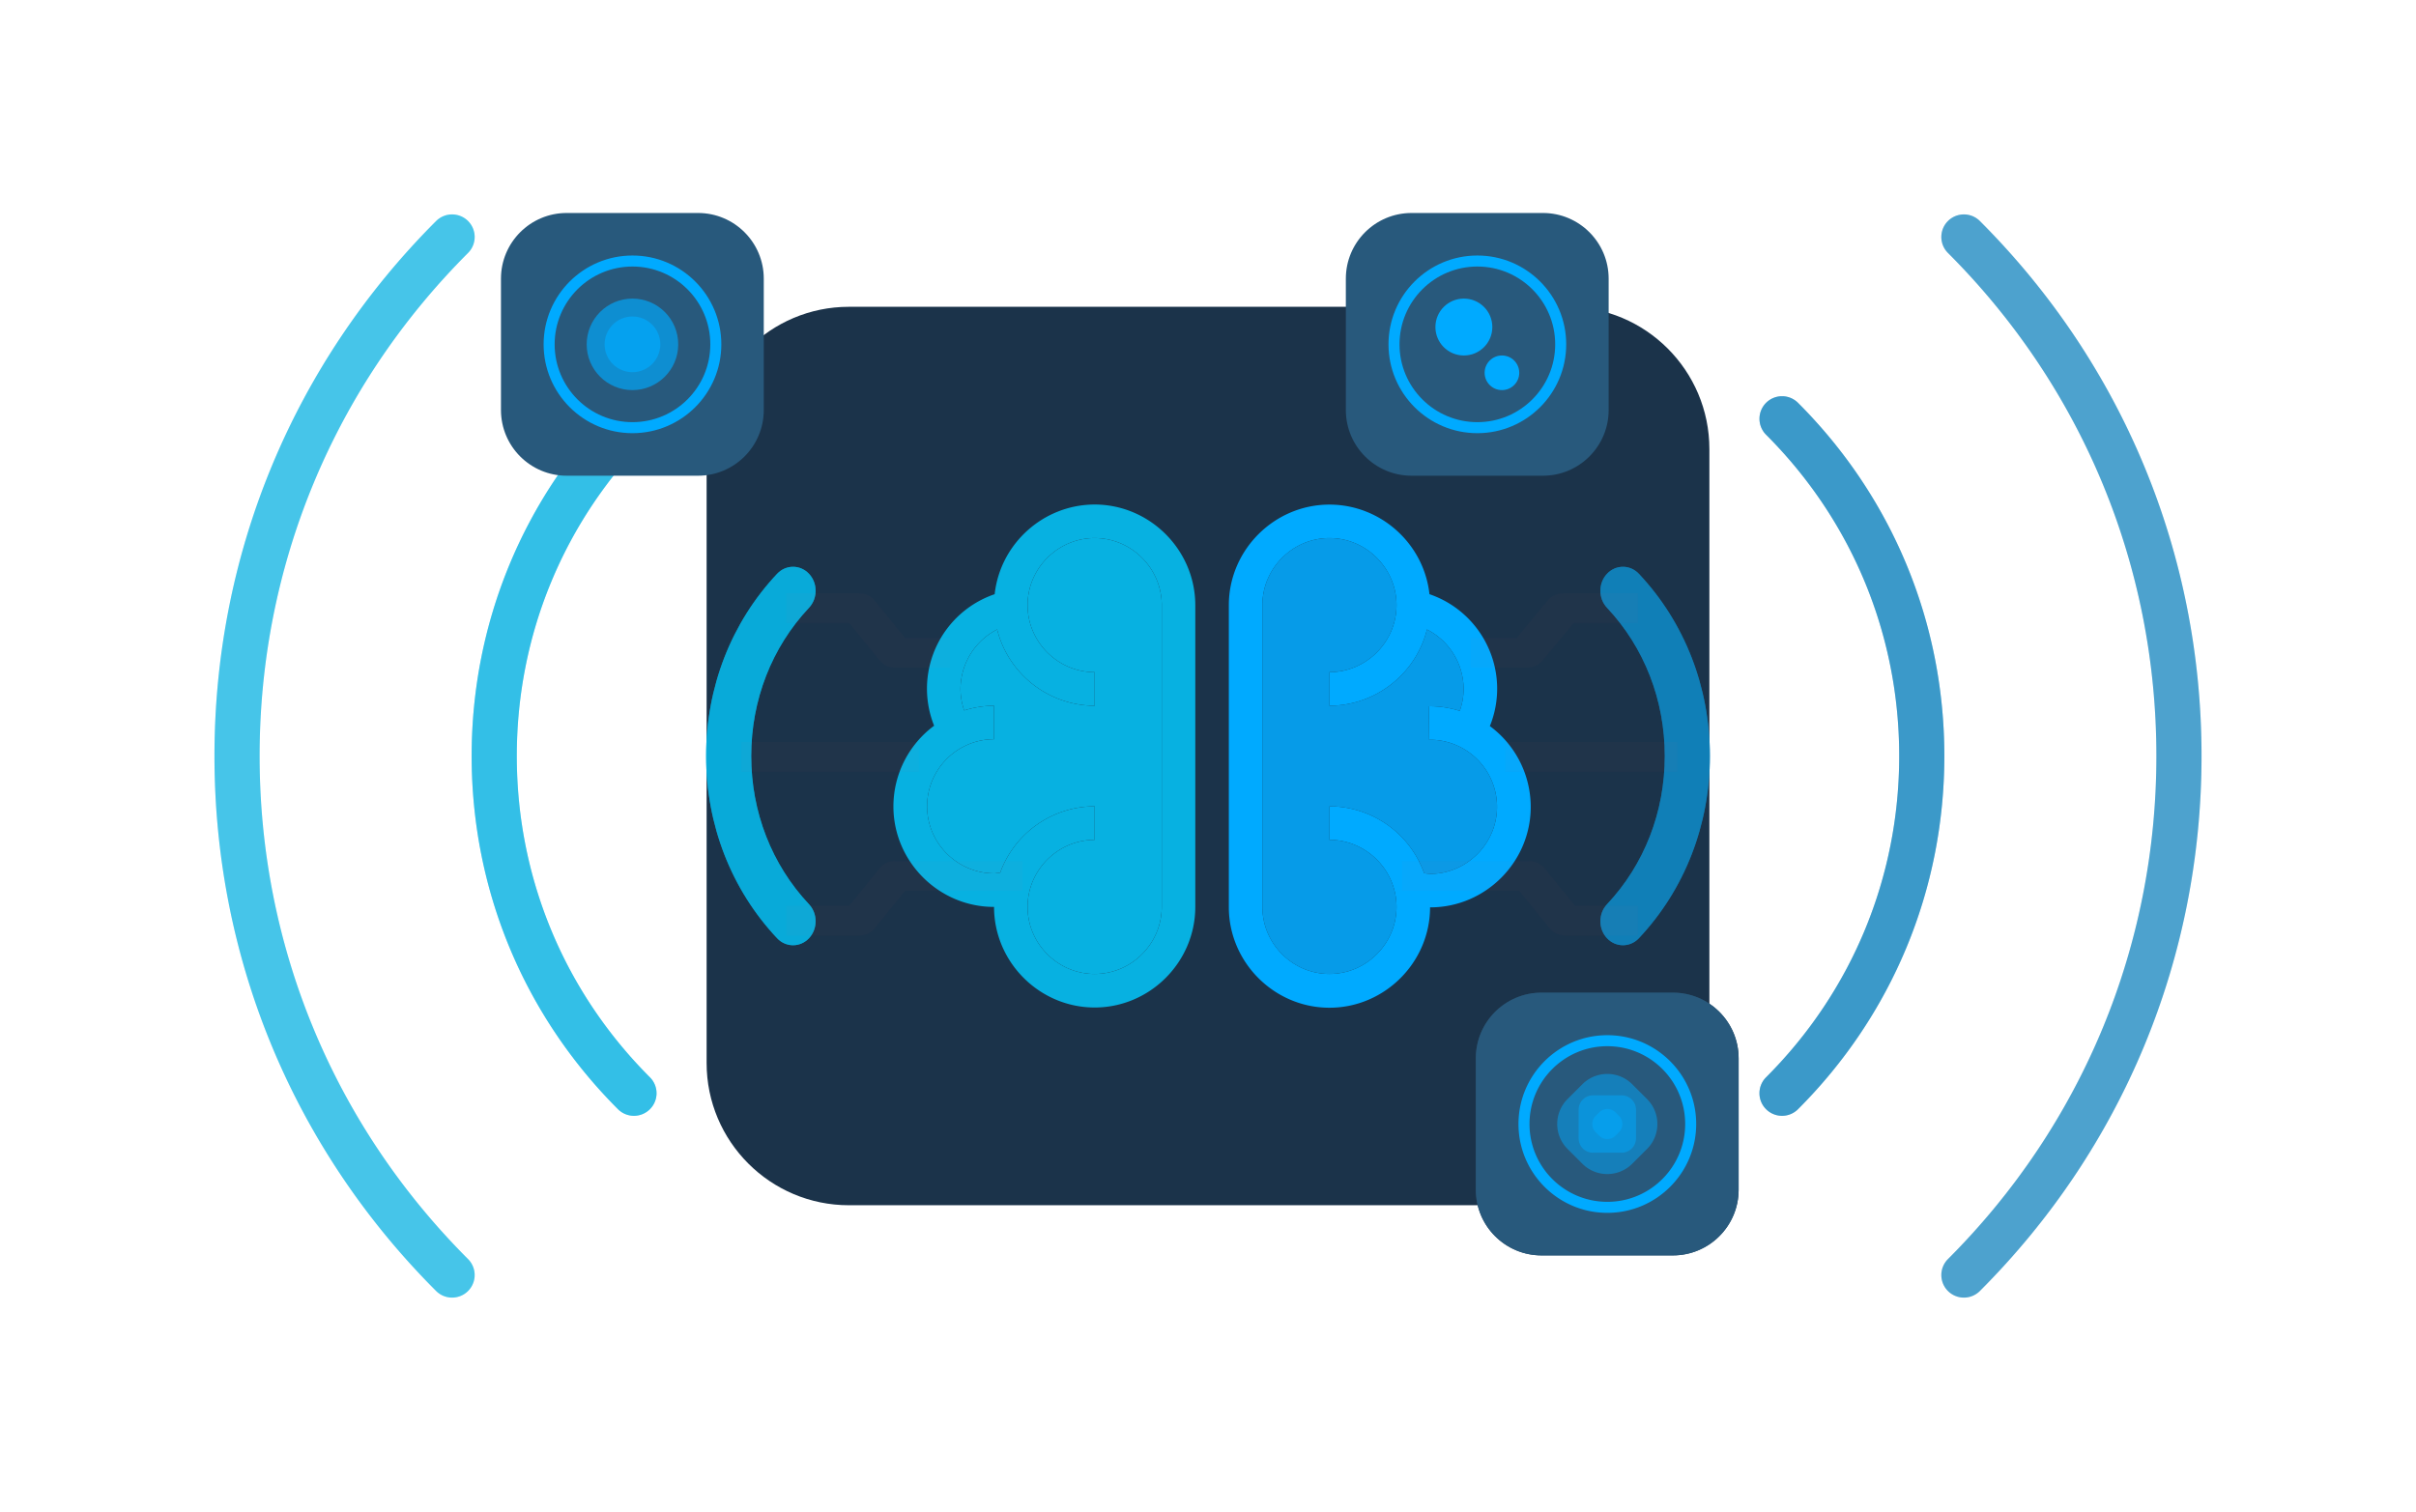
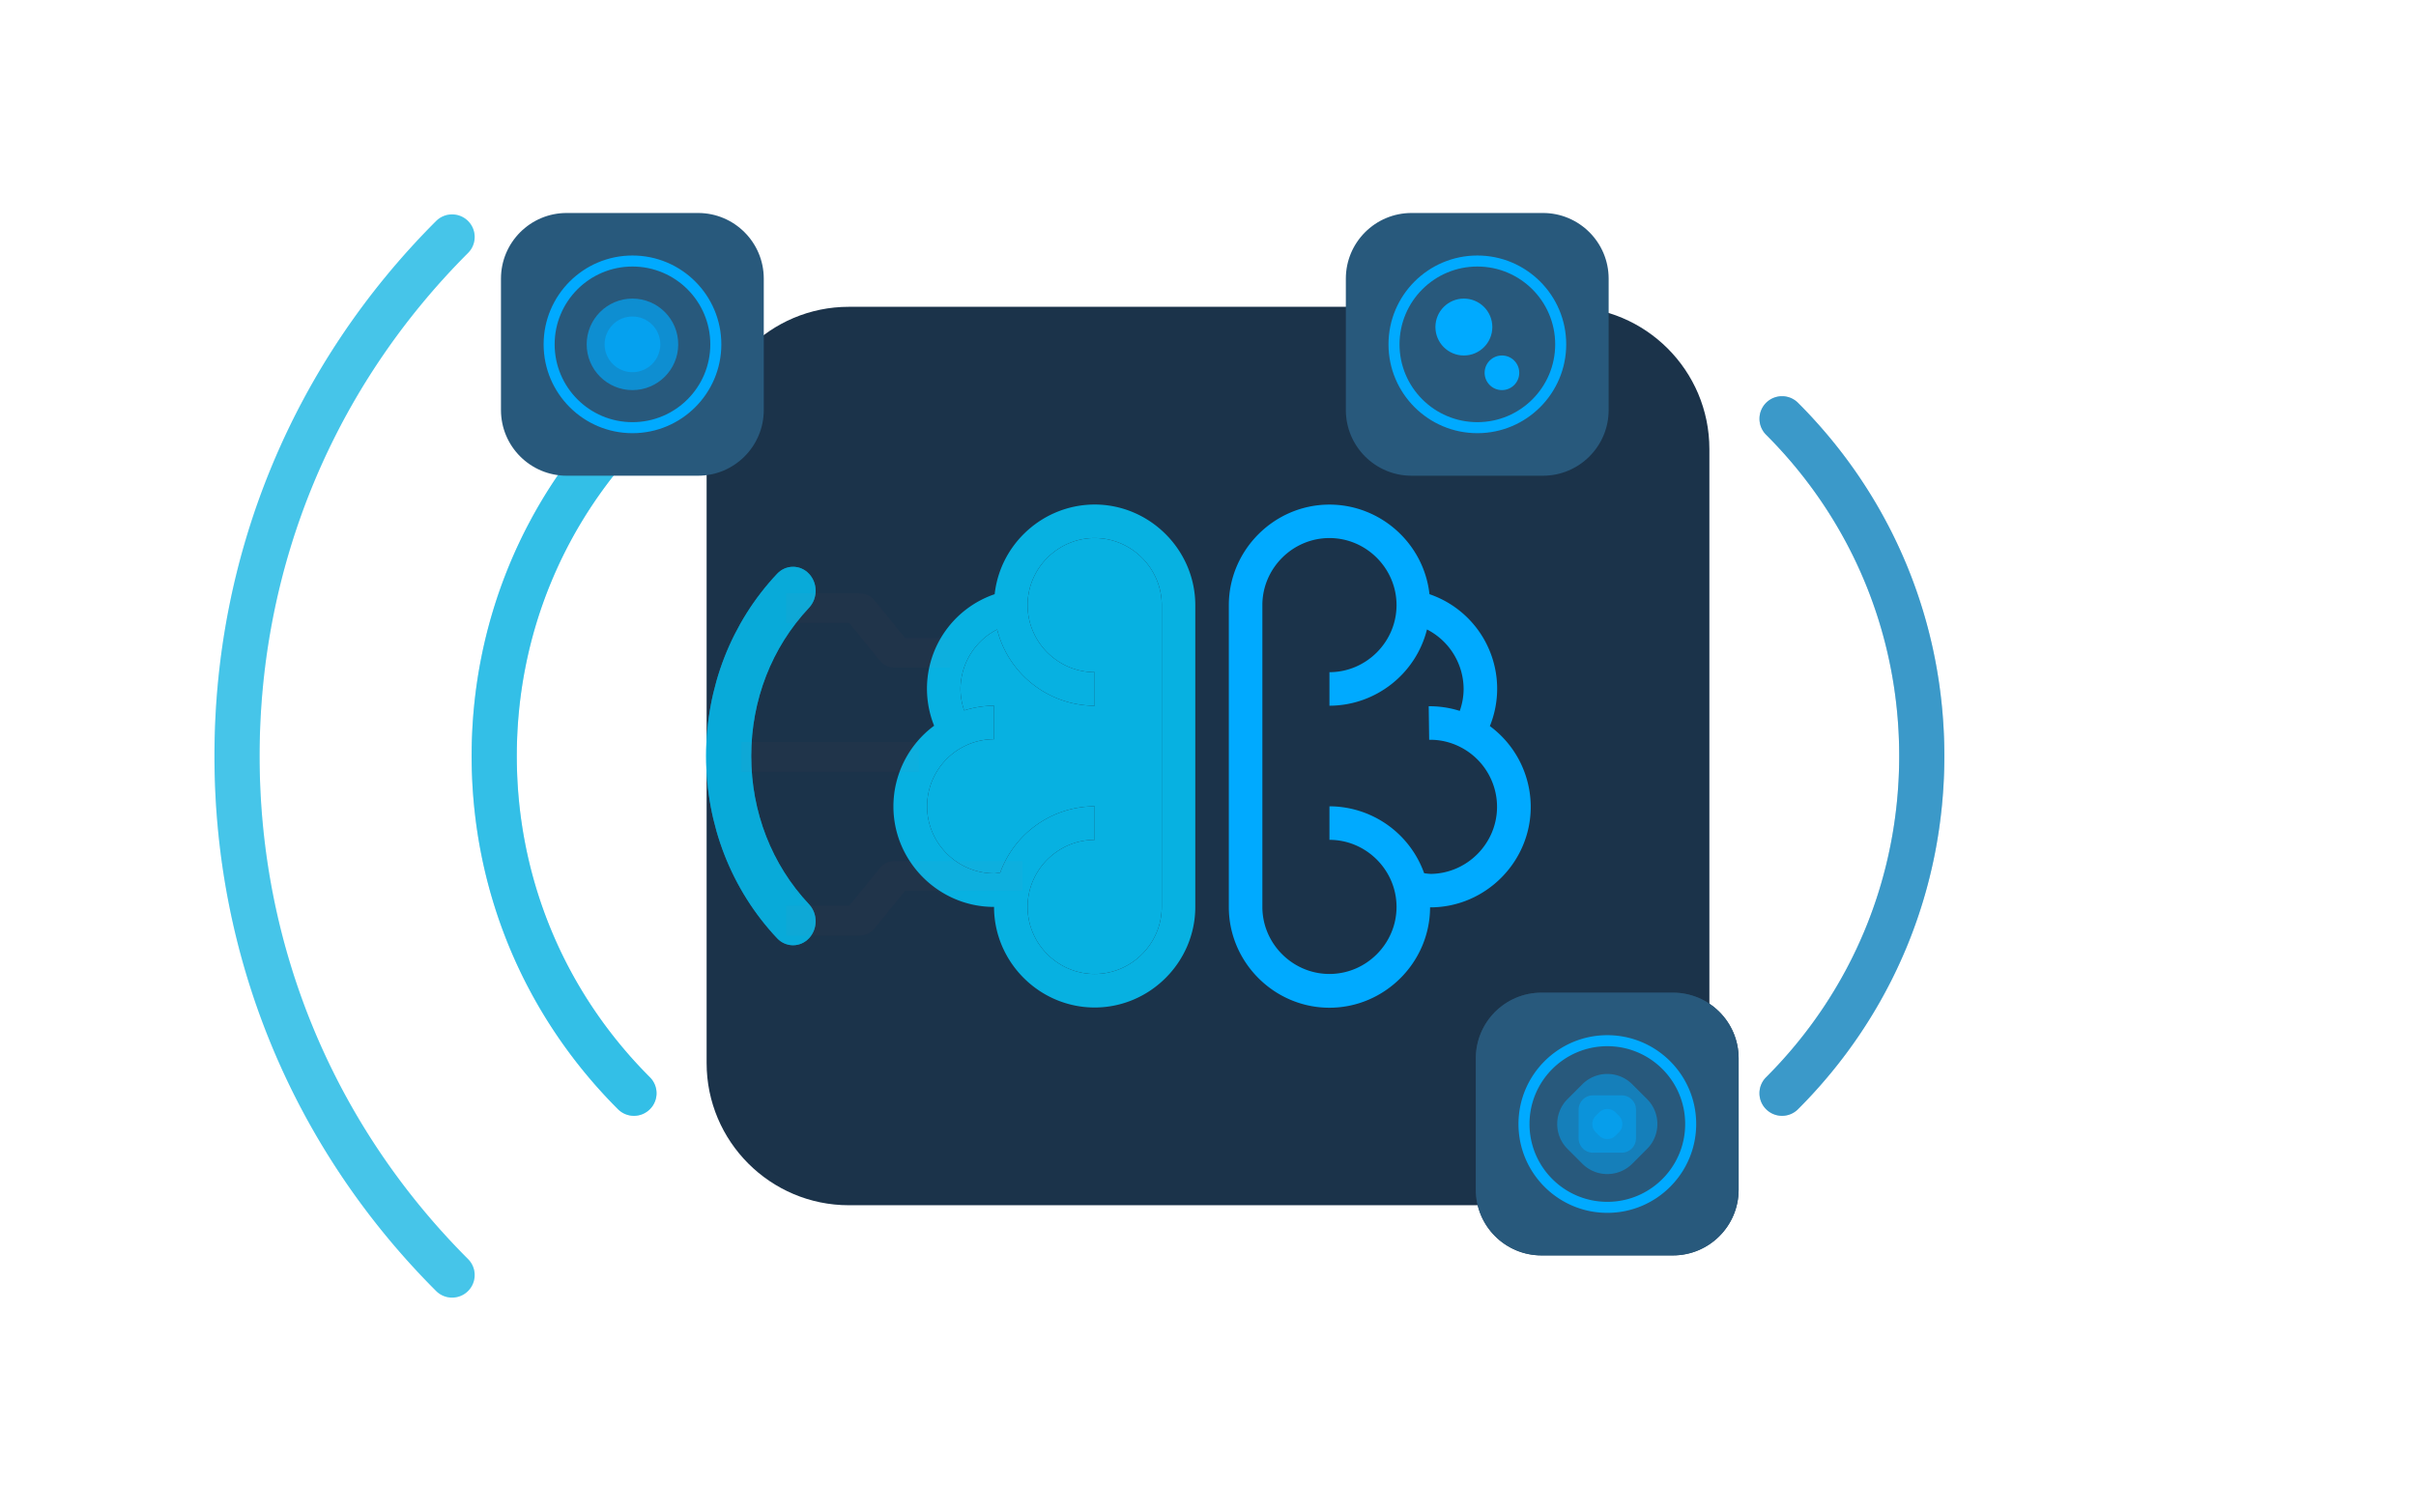
<svg xmlns="http://www.w3.org/2000/svg" height="620.581" viewBox="266.958 3467 743.495 465.436" width="991.327">
  <style>.B{fill-rule:evenodd}.C{fill:#0af}.D{fill:#07b1e1}.E{opacity:.44}.F{opacity:.83}.G{fill:#1083bd}.H{fill:#28597c}.I{color-interpolation-filters:sRGB}</style>
  <path d="M528.201 3561.44h221.008c24.169 0 43.791 19.622 43.791 43.79v188.98c0 24.168-19.622 43.79-43.791 43.79H528.201c-24.169 0-43.791-19.622-43.791-43.79v-188.98c0-24.168 19.622-43.79 43.791-43.79z" fill="#1b334a" />
  <g opacity=".68">
    <g class="D">
      <use href="#B" opacity=".2" />
      <use class="E" href="#C" />
      <use class="F" href="#D" />
    </g>
    <g class="G">
      <use href="#E" opacity=".2" />
      <use class="E" href="#F" />
      <use class="F" href="#G" />
    </g>
  </g>
  <g filter="url(#A)">
    <g class="D" opacity=".2">
      <use href="#B" />
    </g>
    <g class="E D">
      <use href="#C" />
    </g>
    <g class="F D">
      <use href="#D" />
    </g>
    <g class="G" opacity=".2">
      <use href="#E" />
    </g>
    <g class="E G">
      <use href="#F" />
    </g>
    <g class="F G">
      <use href="#G" />
    </g>
  </g>
  <defs>
    <filter class="I" height="400%" id="A" width="400%" x="-200%" y="-200%">
      <feGaussianBlur stdDeviation="14.169" />
    </filter>
    <path d="M401.172 3535.035c-43.989 43.988-68.214 102.474-68.214 164.683s24.225 120.694 68.214 164.683a6.95 6.95 0 0 0 9.824 0 6.95 6.95 0 0 0 0-9.824c-41.365-41.365-64.145-96.362-64.145-154.859s22.78-113.494 64.145-154.859c1.356-1.357 2.035-3.134 2.035-4.912s-.679-3.555-2.035-4.912a6.95 6.95 0 0 0-9.824 0z" id="B" />
    <path d="M457.135 3590.998c-29.04 29.04-45.033 67.651-45.033 108.72s15.993 79.679 45.033 108.72a6.95 6.95 0 0 0 9.824 0 6.93 6.93 0 0 0 0-9.825c-26.415-26.416-40.964-61.538-40.964-98.896s14.548-72.481 40.964-98.896a6.95 6.95 0 0 0 0-9.824 6.95 6.95 0 0 0-9.824.001z" id="C" />
    <path d="M506.098 3643.631c-14.091 14.981-21.851 34.9-21.851 56.087s7.76 41.105 21.851 56.087c2.713 2.884 7.112 2.884 9.825 0s2.712-7.56 0-10.445c-11.468-12.191-17.783-28.4-17.783-45.642s6.315-33.451 17.783-45.643c1.356-1.442 2.034-3.332 2.034-5.222s-.678-3.78-2.034-5.223c-2.713-2.883-7.111-2.883-9.825.001z" id="D" />
-     <path d="M876.239 3535.035c43.988 43.988 68.214 102.474 68.214 164.683s-24.226 120.694-68.214 164.683a6.95 6.95 0 0 1-9.825 0 6.95 6.95 0 0 1 0-9.824c41.365-41.365 64.145-96.362 64.145-154.859s-22.78-113.494-64.145-154.859c-1.356-1.357-2.034-3.134-2.034-4.912s.678-3.555 2.034-4.912a6.95 6.95 0 0 1 9.825 0z" id="E" />
    <path d="M820.275 3590.998c29.041 29.04 45.033 67.651 45.033 108.72s-15.992 79.679-45.033 108.72a6.95 6.95 0 0 1-9.824 0 6.93 6.93 0 0 1 0-9.825c26.416-26.416 40.964-61.538 40.964-98.896s-14.547-72.481-40.964-98.896a6.95 6.95 0 0 1 0-9.824 6.95 6.95 0 0 1 9.824.001z" id="F" />
-     <path d="M771.312 3643.631c14.091 14.981 21.852 34.9 21.852 56.087s-7.761 41.105-21.852 56.087c-2.713 2.884-7.111 2.884-9.824 0s-2.712-7.56 0-10.445c11.467-12.191 17.783-28.4 17.783-45.642s-6.316-33.451-17.783-45.643c-1.356-1.442-2.035-3.332-2.035-5.222s.678-3.78 2.035-5.223c2.713-2.883 7.111-2.883 9.824.001z" id="G" />
    <path d="M725.44 3690.526a30.71 30.71 0 0 0 2.252-11.543 30.78 30.78 0 0 0-20.831-29.079c-1.719-15.619-15.067-27.578-30.78-27.578-16.979 0-30.953 13.964-30.965 30.943v92.897.069c0 16.988 13.978 30.966 30.965 30.966 16.961 0 30.928-13.935 30.966-30.896h.428c16.819-.199 30.547-14.091 30.547-30.912 0-9.815-4.675-19.066-12.577-24.888l-.005.021zm-18.11 45.478a18.19 18.19 0 0 1-2.11-.212 31.03 31.03 0 0 0-29.139-20.592v10.322c11.325 0 20.644 9.319 20.644 20.644s-9.319 20.643-20.644 20.643-20.644-9.318-20.644-20.643v-92.897c0-11.325 9.319-20.643 20.644-20.643s20.644 9.318 20.644 20.643-9.319 20.644-20.644 20.644v10.322c14.153-.025 26.577-9.742 30.011-23.472a20.67 20.67 0 0 1 11.276 18.311 20.23 20.23 0 0 1-1.187 6.755 30.73 30.73 0 0 0-9.552-1.429l.139 10.322a20.26 20.26 0 0 1 9.486 2.183c6.975 3.494 11.399 10.656 11.399 18.458 0 11.203-9.121 20.467-20.323 20.641z" id="H" />
    <path d="M603.828 3622.304c-15.712.02-29.05 11.983-30.774 27.6a30.76 30.76 0 0 0-20.835 29.067c0 3.912.748 7.789 2.204 11.421a30.94 30.94 0 0 0-12.528 24.855c0 16.962 13.957 30.919 30.919 30.919h.049c0 16.987 13.978 30.965 30.965 30.965s30.966-13.978 30.966-30.965v-92.897c-.017-16.98-13.985-30.949-30.966-30.965zm20.644 123.862c0 11.325-9.319 20.643-20.644 20.643s-20.643-9.318-20.643-20.643 9.318-20.644 20.643-20.644V3715.2a31.03 31.03 0 0 0-29.081 20.432c-.64.057-1.198.212-1.884.212-11.31-.022-20.604-9.334-20.604-20.644a20.67 20.67 0 0 1 11.201-18.357 20.16 20.16 0 0 1 9.403-2.286v-10.322a30.84 30.84 0 0 0-9.187 1.45 20.25 20.25 0 0 1-1.135-6.611 20.67 20.67 0 0 1 11.277-18.311c3.434 13.73 15.857 23.447 30.01 23.472v-10.322c-11.325 0-20.643-9.319-20.643-20.644s9.318-20.643 20.643-20.643 20.644 9.318 20.644 20.643v92.897z" id="I" />
    <path d="M502 3552.781c0-11.159-9.052-20.219-20.219-20.219h-40.438c-11.167 0-20.219 9.06-20.219 20.219v40.438c0 11.159 9.052 20.219 20.219 20.219h40.438c11.167 0 20.219-9.06 20.219-20.219v-40.438z" id="J" />
    <path d="M461.596 3545.653c15.094 0 27.344 12.252 27.344 27.344s-12.25 27.344-27.344 27.344-27.344-12.252-27.344-27.344 12.251-27.344 27.344-27.344zm0 3.391c13.225 0 23.953 10.733 23.953 23.953s-10.728 23.953-23.953 23.953-23.953-10.733-23.953-23.953 10.729-23.953 23.953-23.953z" id="K" />
  </defs>
-   <path d="M718.865 3692.286c8.55 4.427 13.938 13.286 13.938 22.914 0 14.139-11.619 25.779-25.756 25.805-1.964.015-3.923-.211-5.832-.671.051.206.103.464.155.671a24.38 24.38 0 0 1 .516 5.161c-.12 14.072-11.731 25.584-25.804 25.584-12.541 0-23.356-9.142-25.444-21.507a21.37 21.37 0 0 1-.361-4.077v-92.897a21.37 21.37 0 0 1 .361-4.077c2.088-12.365 12.903-21.507 25.444-21.507 14.073 0 25.684 11.512 25.804 25.584.008.174-.009.348-.052.516 6.183 1.268 11.694 4.757 15.483 9.806 3.407 4.438 5.241 9.888 5.212 15.483.007 4.655-1.261 9.225-3.664 13.212z" fill="#069be8" />
  <path class="D" d="M578.54 3741.005l.155-.671a24.12 24.12 0 0 1-5.832.671c-14.138-.026-25.757-11.666-25.757-25.805a25.84 25.84 0 0 1 13.938-22.914c-2.403-3.987-3.67-8.557-3.664-13.212a25.22 25.22 0 0 1 5.213-15.483 25.85 25.85 0 0 1 15.482-9.806c-.042-.168-.06-.342-.051-.516.12-14.072 11.731-25.584 25.804-25.584 12.54 0 23.355 9.142 25.444 21.507a21.45 21.45 0 0 1 .361 4.077v92.897a21.45 21.45 0 0 1-.361 4.077c-2.089 12.365-12.904 21.507-25.444 21.507-14.073 0-25.684-11.512-25.804-25.584-.012-1.734.16-3.464.516-5.161z" />
  <g fill="#1b334a">
    <use href="#H" />
    <use href="#I" />
  </g>
  <g filter="url(#L)">
    <use class="C" href="#H" />
    <use class="D" href="#I" />
  </g>
  <defs>
    <filter class="I" height="400%" id="L" width="400%" x="-200%" y="-200%">
      <feGaussianBlur stdDeviation="21.468" />
    </filter>
  </defs>
  <g opacity=".4">
    <path d="M495.093 3695.428h54.644v9.16h-54.644zm36.208 59.539h-22.349v-9.16h19.36l9.498-11.701c1.039-1.276 2.794-2.043 4.666-2.038h39.111v9.16h-36.122l-9.499 11.701c-1.038 1.276-2.793 2.043-4.665 2.038zm27.993-82.439h-16.818c-1.866 0-3.613-.766-4.649-2.038l-9.515-11.702h-19.36v-9.16h22.349c1.866 0 3.613.766 4.649 2.038l9.515 11.702h13.829v9.16z" fill="#ec455a" opacity=".064" />
-     <path d="M730.22 3695.428h52.911v9.16H730.22zm40.787 59.539h-22.35c-1.866 0-3.613-.766-4.649-2.038l-9.515-11.701h-36.122v-9.16h39.111c1.867 0 3.613.766 4.649 2.038l9.515 11.701h19.361v9.16zm-34.267-82.439h-17.19v-9.16h14.135l9.708-11.702c1.062-1.276 2.855-2.042 4.769-2.038h22.843v9.16h-19.788l-9.709 11.702c-1.061 1.276-2.855 2.043-4.768 2.038z" fill="#ec455a" opacity=".064" />
  </g>
  <use class="B H" href="#J" />
  <clipPath id="M">
    <use class="B" fill="#fff" href="#J" />
  </clipPath>
  <g class="C" clip-path="url(#M)">
    <use class="B" href="#K" />
    <g opacity=".65">
      <circle cx="461.59" cy="3572.997" r="8.571" vector-effect="non-scaling-stroke" />
    </g>
    <g opacity=".65">
      <circle cx="461.587" cy="3572.998" r="14.085" vector-effect="non-scaling-stroke" />
    </g>
  </g>
  <use class="B H" href="#J" x="260" />
  <clipPath id="N">
    <use class="B" fill="#fff" href="#J" x="260" />
  </clipPath>
  <g class="C" clip-path="url(#N)">
    <path class="B" d="M721.596 3545.653c15.094 0 27.344 12.252 27.344 27.344s-12.25 27.344-27.344 27.344-27.344-12.252-27.344-27.344 12.251-27.344 27.344-27.344zm0 3.391c13.225 0 23.953 10.733 23.953 23.953s-10.728 23.953-23.953 23.953-23.953-10.733-23.953-23.953 10.729-23.953 23.953-23.953z" />
    <circle cx="729.162" cy="3581.755" r="5.328" vector-effect="non-scaling-stroke" />
    <circle cx="717.448" cy="3567.671" r="8.757" vector-effect="non-scaling-stroke" />
  </g>
  <g class="B">
    <use fill="#264763" href="#J" x="300" y="240" />
    <use class="H" href="#J" x="300" y="240" />
  </g>
  <clipPath id="O">
    <use class="B H" href="#J" x="300" y="240" />
  </clipPath>
  <g class="B C" clip-path="url(#O)">
    <path d="M761.596 3785.653c15.094 0 27.344 12.252 27.344 27.344s-12.25 27.344-27.344 27.344-27.344-12.252-27.344-27.344 12.251-27.344 27.344-27.344zm0 3.391c13.225 0 23.953 10.733 23.953 23.953s-10.728 23.953-23.953 23.953a23.83 23.83 0 0 1-12.756-3.679c-6.726-4.243-11.197-11.74-11.197-20.274 0-13.22 10.729-23.953 23.953-23.953z" />
    <g opacity=".47">
      <path d="M765.165 3815.512c1.388-1.388 1.39-3.64.001-5.029l-1.058-1.058c-1.389-1.389-3.641-1.387-5.029.001l-1.056 1.056a3.56 3.56 0 0 0-.001 5.03l1.057 1.057c1.39 1.39 3.642 1.388 5.03-.001l1.056-1.056z" />
    </g>
    <g opacity=".47">
      <path d="M770.413 3808.588c0-2.436-1.978-4.413-4.403-4.413h-8.825a4.42 4.42 0 0 0-4.421 4.413v8.824a4.42 4.42 0 0 0 4.421 4.413h8.825c2.425 0 4.403-1.977 4.403-4.413v-8.824z" />
    </g>
    <g opacity=".47">
      <path d="M769.257 3800.755a10.86 10.86 0 0 0-15.335-.01l-4.565 4.565c-4.243 4.244-4.243 11.122-.01 15.356l4.565 4.565c4.234 4.233 11.112 4.233 15.356-.01l4.565-4.566c4.223-4.223 4.223-11.101-.01-15.334l-4.566-4.566z" />
    </g>
  </g>
</svg>